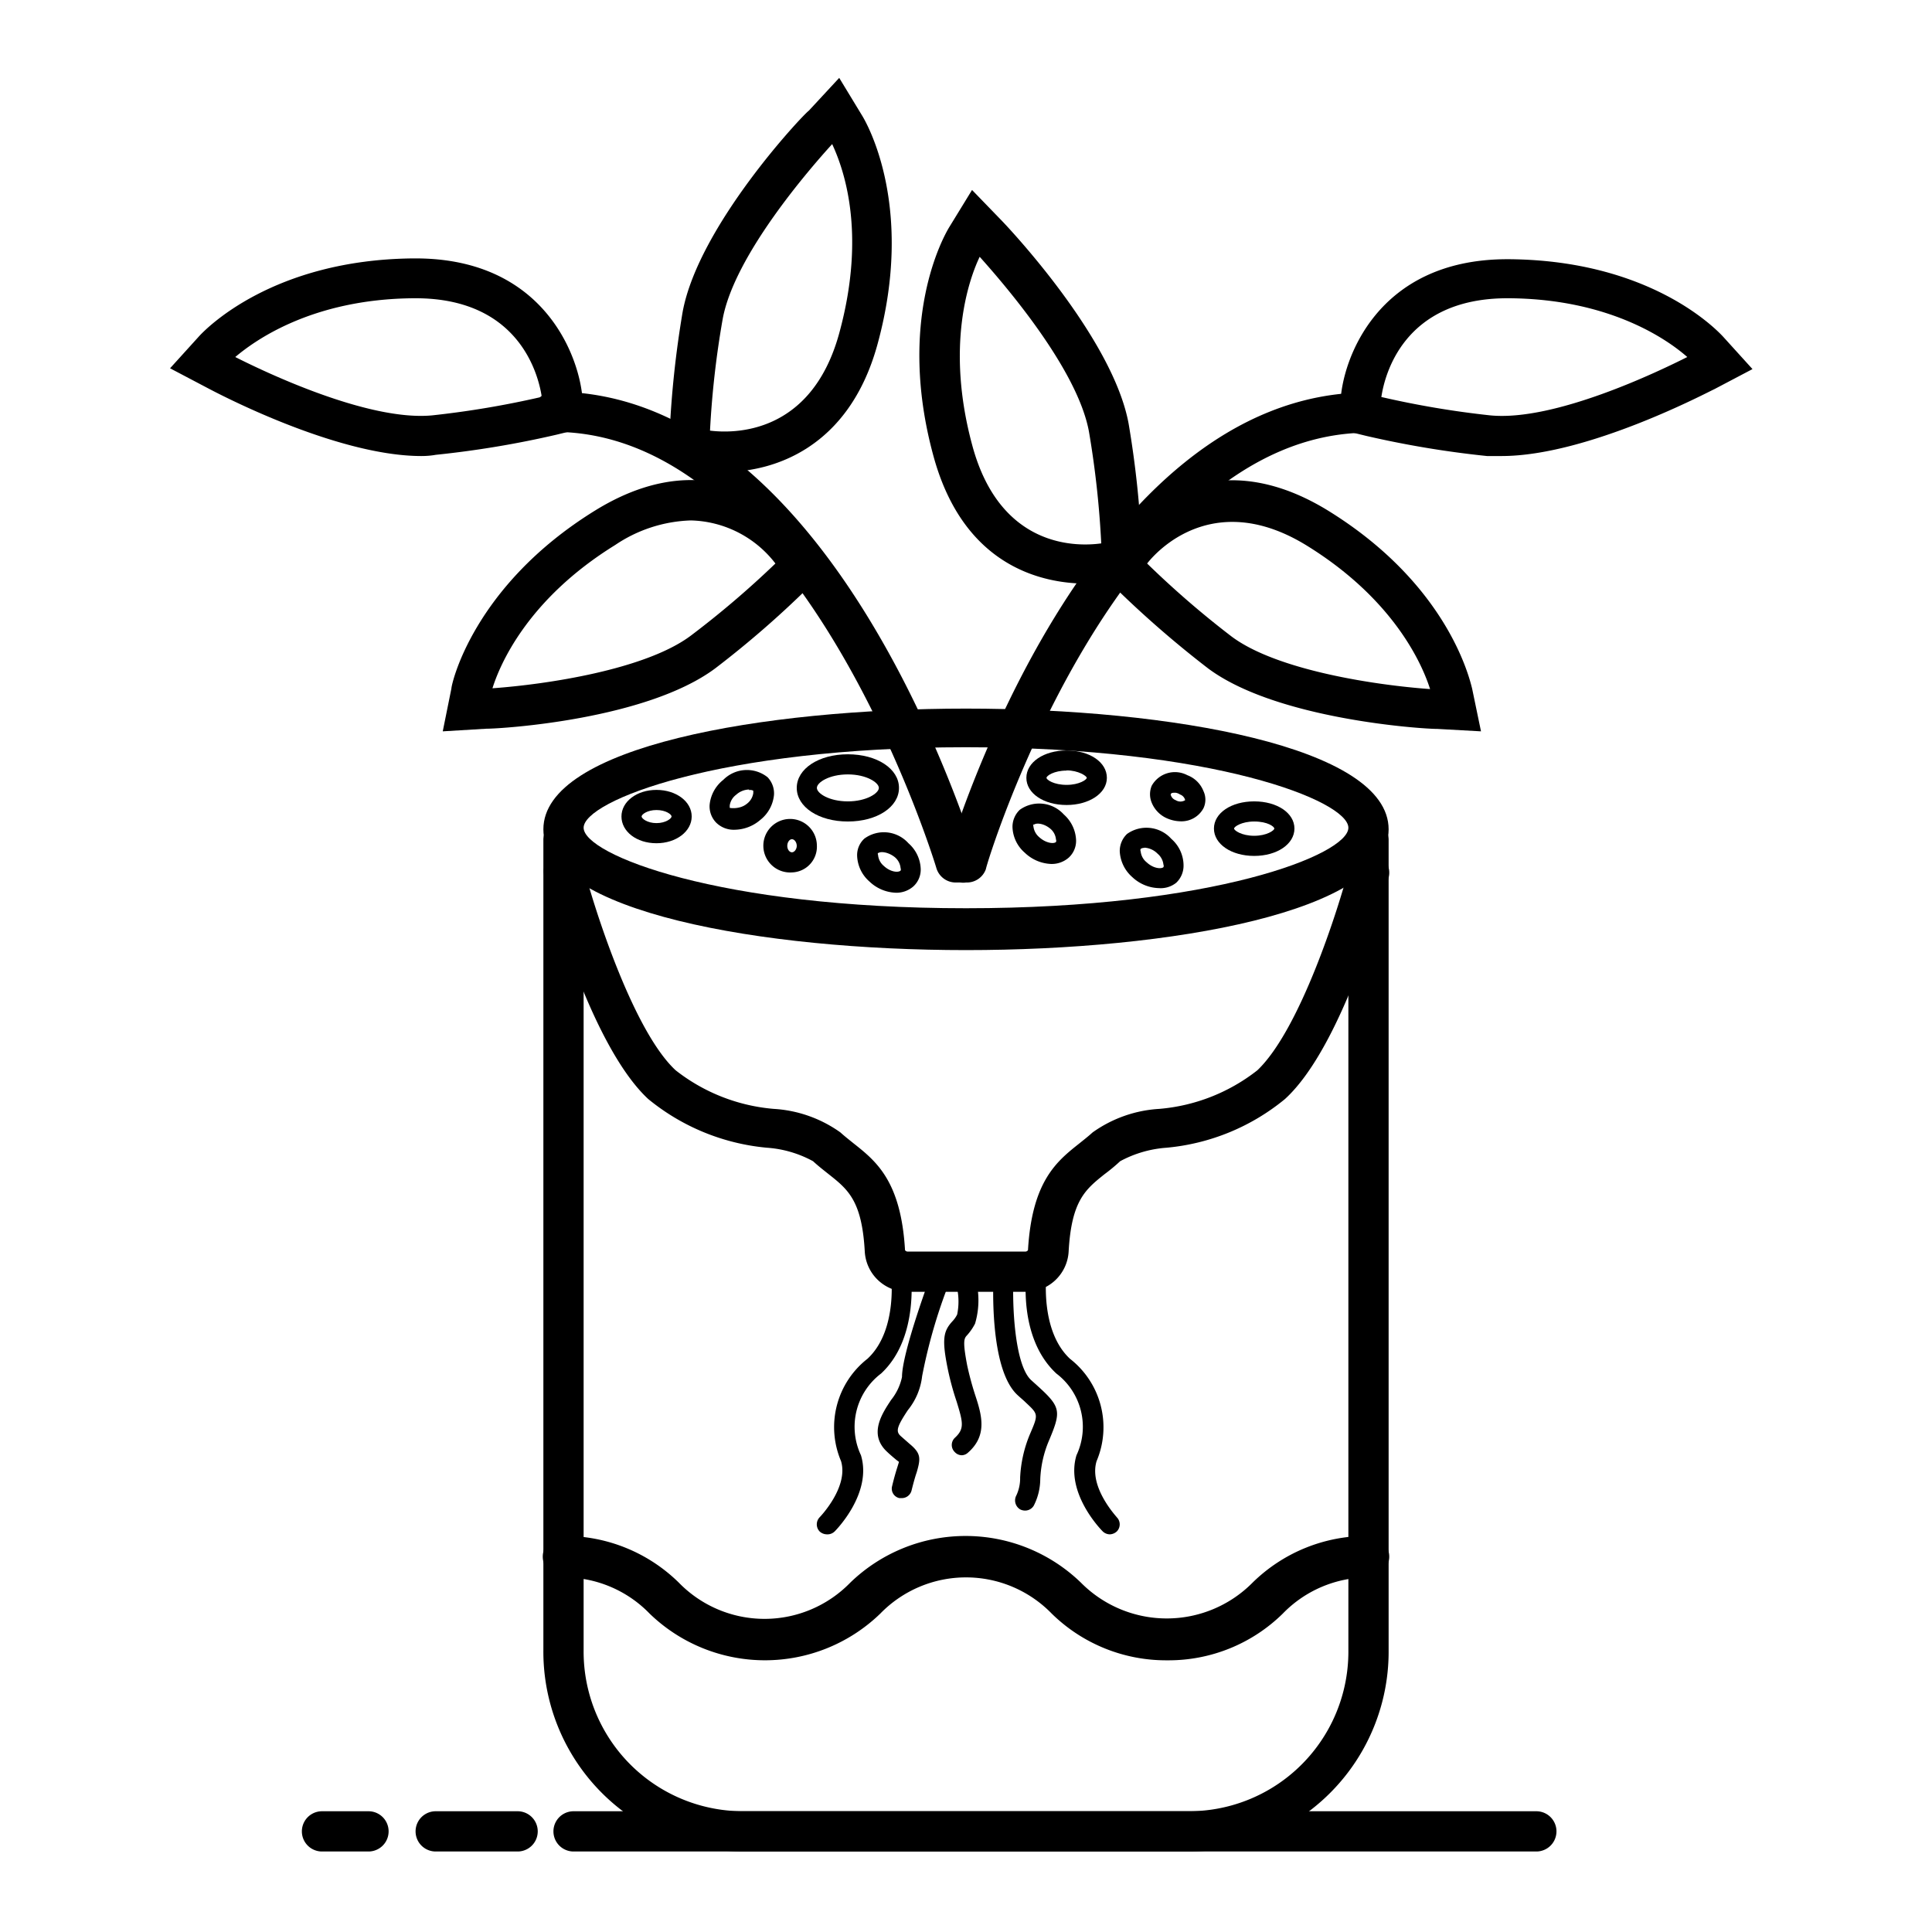
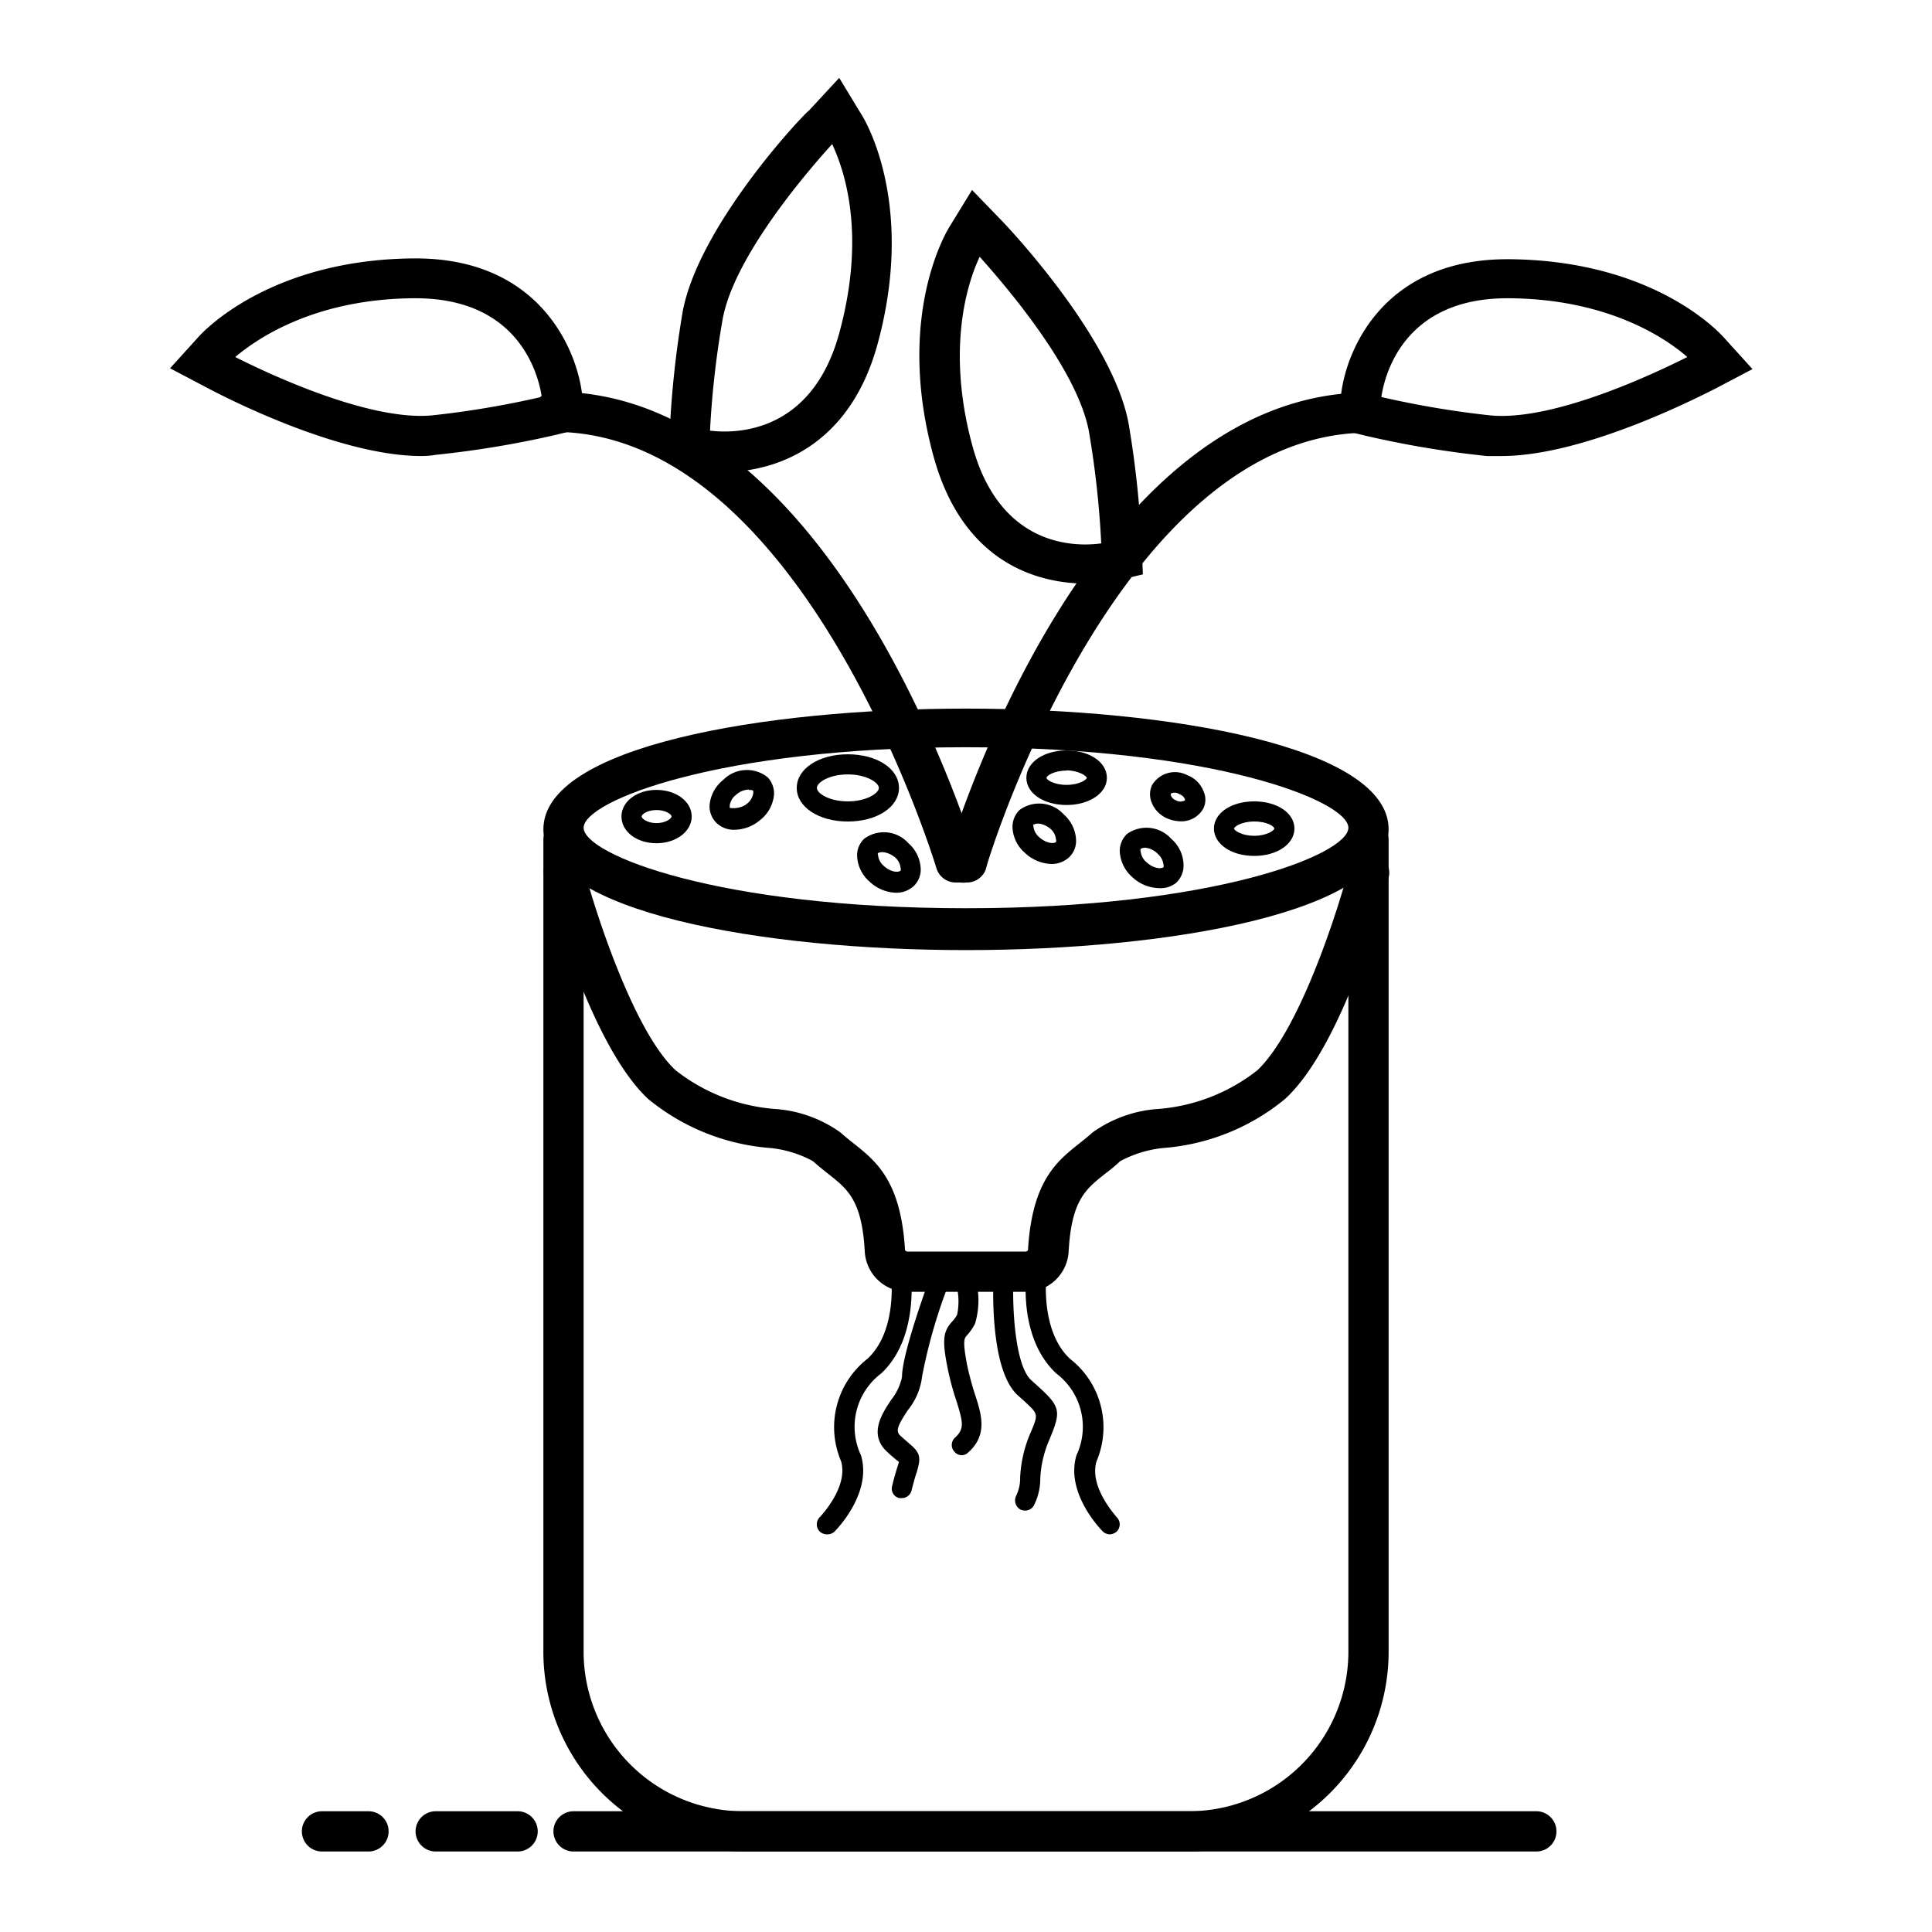
<svg xmlns="http://www.w3.org/2000/svg" fill="#000000" width="256px" height="256px" viewBox="0 0 96 96" data-name="Your Icons" id="Your_Icons">
  <g id="SVGRepo_bgCarrier" stroke-width="0" />
  <g id="SVGRepo_tracerCarrier" stroke-linecap="round" stroke-linejoin="round" />
  <g id="SVGRepo_iconCarrier">
    <title />
    <path d="M74.61,22.66q-.36,0-.72,0a49,49,0,0,1-6-1l-1.35-.33.07-1.39c.09-2,1.77-7.06,8.29-7.06H75c7,.06,10.27,3.47,10.63,3.86l1.45,1.6-1.9,1C84.94,19.44,78.91,22.66,74.61,22.66Zm-6-2.94a45.84,45.84,0,0,0,5.44.92c3.19.31,8.34-2.17,9.79-2.9C83,17,80.15,14.86,75,14.82h-.1C69.73,14.82,68.8,18.65,68.64,19.72Z" />
-     <path d="M73.59,36.34l-2.16-.12c-.81,0-8-.48-11.39-3a51.39,51.39,0,0,1-4.61-4l-1-1,.77-1.15c0-.06,4-5.89,10.82-1.68,5.91,3.66,7,8.31,7.13,8.83ZM57,28a46.31,46.31,0,0,0,4.2,3.63c2.26,1.69,7.2,2.42,9.86,2.61-.36-1.14-1.73-4.41-6.11-7.12S57.74,27.06,57,28Z" />
    <path d="M54,29c-2.15,0-6.11-.8-7.62-6.35-1.84-6.75.51-10.9.78-11.35l1.14-1.86L49.81,11c.22.23,5.48,5.76,6.27,10.05a49.09,49.09,0,0,1,.65,6.11l.06,1.38-1.35.32A7.59,7.59,0,0,1,54,29ZM48.68,12.76c-.52,1.09-1.72,4.41-.36,9.4,1.4,5.14,5.26,5,6.4,4.84a46.84,46.84,0,0,0-.61-5.55C53.53,18.28,49.79,14,48.68,12.76Z" />
    <path d="M59.13,92H36.92A9.93,9.93,0,0,1,27,82V41.73a1,1,0,0,1,2,0V82a7.93,7.93,0,0,0,7.88,8H59.13A7.93,7.93,0,0,0,67,82V41.73a1,1,0,0,1,2,0V82A9.93,9.93,0,0,1,59.13,92Z" />
    <path d="M48,47.21c-10.1,0-21-1.89-21-6s10.88-6,21-6,21,1.89,21,6S58.13,47.21,48,47.21Zm0-10.08c-12.28,0-19,2.67-19,4s6.7,4,19,4,19-2.67,19-4S60.31,37.13,48,37.13Z" />
    <path d="M48,43.85a.9.9,0,0,1-.28,0,1,1,0,0,1-.67-1.24c.28-1,7-23.11,20.94-23.11a1,1,0,0,1,0,2c-12.42,0-19,21.46-19,21.68A1,1,0,0,1,48,43.85Z" />
    <path d="M20.94,22.66c-4.3,0-10.32-3.22-10.59-3.36l-1.9-1,1.45-1.6c.36-.39,3.68-3.8,10.64-3.86h.11c6.53,0,8.2,5.09,8.3,7.06L29,21.27l-1.35.33a48.58,48.58,0,0,1-6,1Q21.32,22.66,20.94,22.66Zm-9.25-4.92c1.44.73,6.59,3.2,9.78,2.9a46.1,46.1,0,0,0,5.45-.92c-.16-1.06-1.09-4.9-6.27-4.9h-.1C15.41,14.86,12.57,17,11.69,17.74Z" />
-     <path d="M22,36.34l.43-2.13c0-.21,1.08-5.09,7.12-8.83,6.79-4.21,10.79,1.62,10.83,1.68l.77,1.15-1,1a48.93,48.93,0,0,1-4.61,4c-3.42,2.55-10.59,3-11.39,3ZM34.33,25.86a7.09,7.09,0,0,0-3.76,1.22c-4.4,2.72-5.75,6-6.1,7.12,2.66-.19,7.59-.92,9.85-2.61A46.5,46.5,0,0,0,38.53,28,5.46,5.46,0,0,0,34.33,25.86Z" />
    <path d="M36,23.45a6,6,0,0,1-1.41-.15L33.21,23l.06-1.4,1,.05-1-.06a49.52,49.52,0,0,1,.65-6.09c.79-4.29,6-9.82,6.27-10L41.7,3.87l1.13,1.86c.28.45,2.62,4.6.78,11.35C42.19,22.31,38.38,23.45,36,23.45Zm-1.7-1.81h0Zm1-.24c1.06.13,5,.27,6.4-4.84s.16-8.3-.35-9.4c-1.12,1.23-4.86,5.53-5.44,8.69A45.59,45.59,0,0,0,35.28,21.4Z" />
    <path d="M47.53,43.85a1,1,0,0,1-1-.71c-.06-.22-6.61-21.68-19-21.68a1,1,0,0,1,0-2c13.91,0,20.67,22.16,21,23.11a1,1,0,0,1-.68,1.24A.9.9,0,0,1,47.53,43.85Z" />
    <path d="M50.94,64.19H45.11a2.12,2.12,0,0,1-2.14-2c-.14-2.54-.84-3.09-1.8-3.85-.25-.2-.51-.4-.77-.64a5.58,5.58,0,0,0-2.29-.67,10.86,10.86,0,0,1-5.9-2.42c-2.95-2.74-5.05-10.7-5.14-11A1,1,0,1,1,29,43.1c.56,2.15,2.48,8.14,4.57,10.08a9.12,9.12,0,0,0,4.88,1.92,6.33,6.33,0,0,1,3.31,1.17c.22.2.44.37.65.54,1.11.88,2.36,1.86,2.56,5.31a.16.16,0,0,0,.14.07h5.83a.16.16,0,0,0,.14-.07c.2-3.45,1.45-4.43,2.56-5.31.21-.17.43-.34.65-.54A6.33,6.33,0,0,1,57.6,55.1a9.12,9.12,0,0,0,4.88-1.92c2.1-2,4-7.93,4.56-10.08a1,1,0,0,1,1.22-.71A1,1,0,0,1,69,43.61c-.09.34-2.19,8.3-5.15,11a10.8,10.8,0,0,1-5.89,2.42,5.69,5.69,0,0,0-2.3.67,9,9,0,0,1-.77.64c-.95.76-1.65,1.31-1.79,3.85A2.12,2.12,0,0,1,50.94,64.19Z" />
-     <path d="M58,82.5a8.11,8.11,0,0,1-5.74-2.32,5.94,5.94,0,0,0-8.52,0,8.24,8.24,0,0,1-11.46,0A5.91,5.91,0,0,0,28,78.38a1,1,0,1,1,0-2.06,8.09,8.09,0,0,1,5.73,2.32,5.94,5.94,0,0,0,8.52,0,8.24,8.24,0,0,1,11.46,0,6,6,0,0,0,8.53,0A8.09,8.09,0,0,1,68,76.32a1,1,0,1,1,0,2.06,5.91,5.91,0,0,0-4.26,1.8A8.09,8.09,0,0,1,58,82.5Z" />
    <path d="M41.08,76.24a.54.54,0,0,1-.35-.14.51.51,0,0,1,0-.71s1.45-1.49,1.06-2.79a4.31,4.31,0,0,1,1.31-5.08c1.56-1.44,1.17-4.29,1.16-4.32a.51.51,0,0,1,.43-.56.5.5,0,0,1,.56.42c0,.14.47,3.39-1.47,5.19a3.32,3.32,0,0,0-1,4.06c.57,1.88-1.23,3.71-1.3,3.78A.51.51,0,0,1,41.08,76.24Z" />
    <path d="M55.15,76.24a.51.51,0,0,1-.36-.15c-.07-.07-1.87-1.9-1.3-3.78a3.32,3.32,0,0,0-1-4.06c-1.94-1.8-1.49-5-1.47-5.19a.5.5,0,0,1,.56-.42.5.5,0,0,1,.43.56s-.39,2.88,1.16,4.32a4.31,4.31,0,0,1,1.32,5.08c-.4,1.3,1,2.77,1,2.79a.5.5,0,0,1,0,.71A.54.54,0,0,1,55.15,76.24Z" />
    <path d="M44.81,74.44l-.12,0a.48.48,0,0,1-.36-.6c.1-.42.19-.72.26-.94l.08-.26-.12-.09c-.12-.1-.28-.23-.47-.41-.94-.87-.25-1.9.2-2.58a2.7,2.7,0,0,0,.54-1.14c0-1.21,1.4-5,1.56-5.39a.5.5,0,1,1,.93.35,26.42,26.42,0,0,0-1.49,5,3.26,3.26,0,0,1-.71,1.69c-.55.83-.61,1.06-.35,1.29s.32.28.42.37c.58.48.58.71.37,1.43-.07.2-.15.48-.25.88A.5.5,0,0,1,44.81,74.44Z" />
    <path d="M47.8,72.31a.48.48,0,0,1-.36-.16.49.49,0,0,1,0-.7c.49-.45.42-.75.09-1.82a13.69,13.69,0,0,1-.43-1.58c-.31-1.51-.22-1.9.21-2.38a1.43,1.43,0,0,0,.25-.35,3.2,3.2,0,0,0-.21-1.95.5.5,0,0,1,.94-.36,4.08,4.08,0,0,1,.16,2.76,2.71,2.71,0,0,1-.39.57c-.15.16-.24.26,0,1.51a15.17,15.17,0,0,0,.4,1.48c.33,1,.61,2-.36,2.85A.47.47,0,0,1,47.8,72.31Z" />
    <path d="M50.94,75.06a.54.54,0,0,1-.25-.06.52.52,0,0,1-.19-.69,2,2,0,0,0,.19-.89,6.35,6.35,0,0,1,.48-2.14c.43-1,.43-1-.19-1.58-.12-.12-.27-.24-.43-.39-1.42-1.33-1.2-5.71-1.17-6.21a.48.48,0,0,1,.53-.47.5.5,0,0,1,.46.53c-.1,1.69.05,4.65.86,5.41l.42.38c1.09,1,1.07,1.22.44,2.71a5.46,5.46,0,0,0-.4,1.84,2.94,2.94,0,0,1-.32,1.31A.5.5,0,0,1,50.94,75.06Z" />
    <path d="M62.32,42.53c-1.14,0-2-.59-2-1.36s.86-1.35,2-1.35,2,.58,2,1.35S63.46,42.53,62.32,42.53Zm0-1.71c-.63,0-1,.26-1,.35s.37.36,1,.36,1-.27,1-.36S63,40.82,62.32,40.82Z" />
    <path d="M53,40c-1.14,0-2-.58-2-1.35s.86-1.36,2-1.36,2,.58,2,1.36S54.1,40,53,40Zm0-1.71c-.63,0-1,.26-1,.36s.37.35,1,.35,1-.26,1-.35S53.58,38.28,53,38.28Z" />
    <path d="M42.13,40.82c-1.45,0-2.54-.72-2.54-1.67s1.09-1.67,2.54-1.67,2.54.72,2.54,1.67S43.58,40.82,42.13,40.82Zm0-2.34c-.93,0-1.54.4-1.54.67s.61.67,1.54.67,1.54-.41,1.54-.67S43.06,38.48,42.13,38.48Z" />
    <path d="M32.62,41.9c-1,0-1.74-.59-1.74-1.33s.76-1.32,1.74-1.32,1.75.58,1.75,1.32S33.6,41.9,32.62,41.9Zm0-1.65c-.46,0-.74.22-.74.32s.28.33.74.33.75-.23.75-.33S33.09,40.25,32.62,40.25Z" />
    <path d="M36.5,41.23a1.24,1.24,0,0,1-.92-.36,1.16,1.16,0,0,1-.32-.87,1.8,1.8,0,0,1,.68-1.25,1.65,1.65,0,0,1,2.2-.13h0a1.16,1.16,0,0,1,.32.87,1.8,1.8,0,0,1-.68,1.25A2,2,0,0,1,36.5,41.23Zm.72-2a1,1,0,0,0-.64.26.81.81,0,0,0-.32.53c0,.09,0,.11,0,.12s.5.09.85-.2a.81.81,0,0,0,.32-.53c0-.08,0-.11,0-.12h0A.31.31,0,0,0,37.22,39.26Z" />
    <path d="M44.52,44.36a2,2,0,0,1-1.32-.56,1.78,1.78,0,0,1-.61-1.28,1.11,1.11,0,0,1,.36-.85h0a1.64,1.64,0,0,1,2.19.23,1.78,1.78,0,0,1,.61,1.28,1.13,1.13,0,0,1-.36.86A1.28,1.28,0,0,1,44.52,44.36Zm-.89-2a.15.15,0,0,0,0,.12.8.8,0,0,0,.29.55c.32.3.71.34.83.23a.15.15,0,0,0,0-.12.8.8,0,0,0-.29-.55C44.13,42.33,43.74,42.29,43.63,42.4Z" />
    <path d="M52.24,42.93a2,2,0,0,1-1.32-.56,1.76,1.76,0,0,1-.61-1.27,1.17,1.17,0,0,1,.36-.86h0a1.65,1.65,0,0,1,2.19.23,1.8,1.8,0,0,1,.61,1.28,1.13,1.13,0,0,1-.36.86A1.28,1.28,0,0,1,52.24,42.93Zm-.89-2a.16.16,0,0,0,0,.13.82.82,0,0,0,.29.54c.33.3.72.34.83.24a.16.16,0,0,0,0-.13.78.78,0,0,0-.29-.54C51.85,40.9,51.46,40.87,51.35,41Z" />
    <path d="M57.58,44.13a2,2,0,0,1-1.32-.55,1.82,1.82,0,0,1-.62-1.28,1.17,1.17,0,0,1,.36-.86,1.66,1.66,0,0,1,2.2.24A1.76,1.76,0,0,1,58.81,43a1.17,1.17,0,0,1-.36.86A1.23,1.23,0,0,1,57.58,44.13Zm-.71-2a.33.33,0,0,0-.19.05h0a.16.16,0,0,0,0,.13.8.8,0,0,0,.3.54c.32.3.71.34.83.24a.16.16,0,0,0,0-.13.82.82,0,0,0-.29-.54A1,1,0,0,0,56.87,42.12Zm-.53-.31h0Z" />
-     <path d="M39.35,43.35A1.33,1.33,0,1,1,40.59,42,1.28,1.28,0,0,1,39.35,43.35Zm0-1.65c-.12,0-.23.15-.23.33s.11.32.23.32.24-.15.24-.32S39.48,41.7,39.35,41.7Z" />
    <path d="M58.65,40.81a1.77,1.77,0,0,1-.62-.13,1.44,1.44,0,0,1-.8-.79,1.09,1.09,0,0,1,0-.85A1.32,1.32,0,0,1,59,38.52h0a1.38,1.38,0,0,1,.8.79,1,1,0,0,1,0,.85A1.24,1.24,0,0,1,58.65,40.81Zm-.24-1.42c-.13,0-.22,0-.24.09a.39.39,0,0,0,.25.28.44.44,0,0,0,.47,0,.39.39,0,0,0-.25-.28A.56.56,0,0,0,58.41,39.39Z" />
    <path d="M76.34,92H28.5a1,1,0,0,1,0-2H76.34a1,1,0,0,1,0,2Z" />
    <path d="M25.72,92H21.65a1,1,0,0,1,0-2h4.07a1,1,0,0,1,0,2Z" />
    <path d="M18.32,92H16a1,1,0,0,1,0-2h2.31a1,1,0,0,1,0,2Z" />
  </g>
</svg>